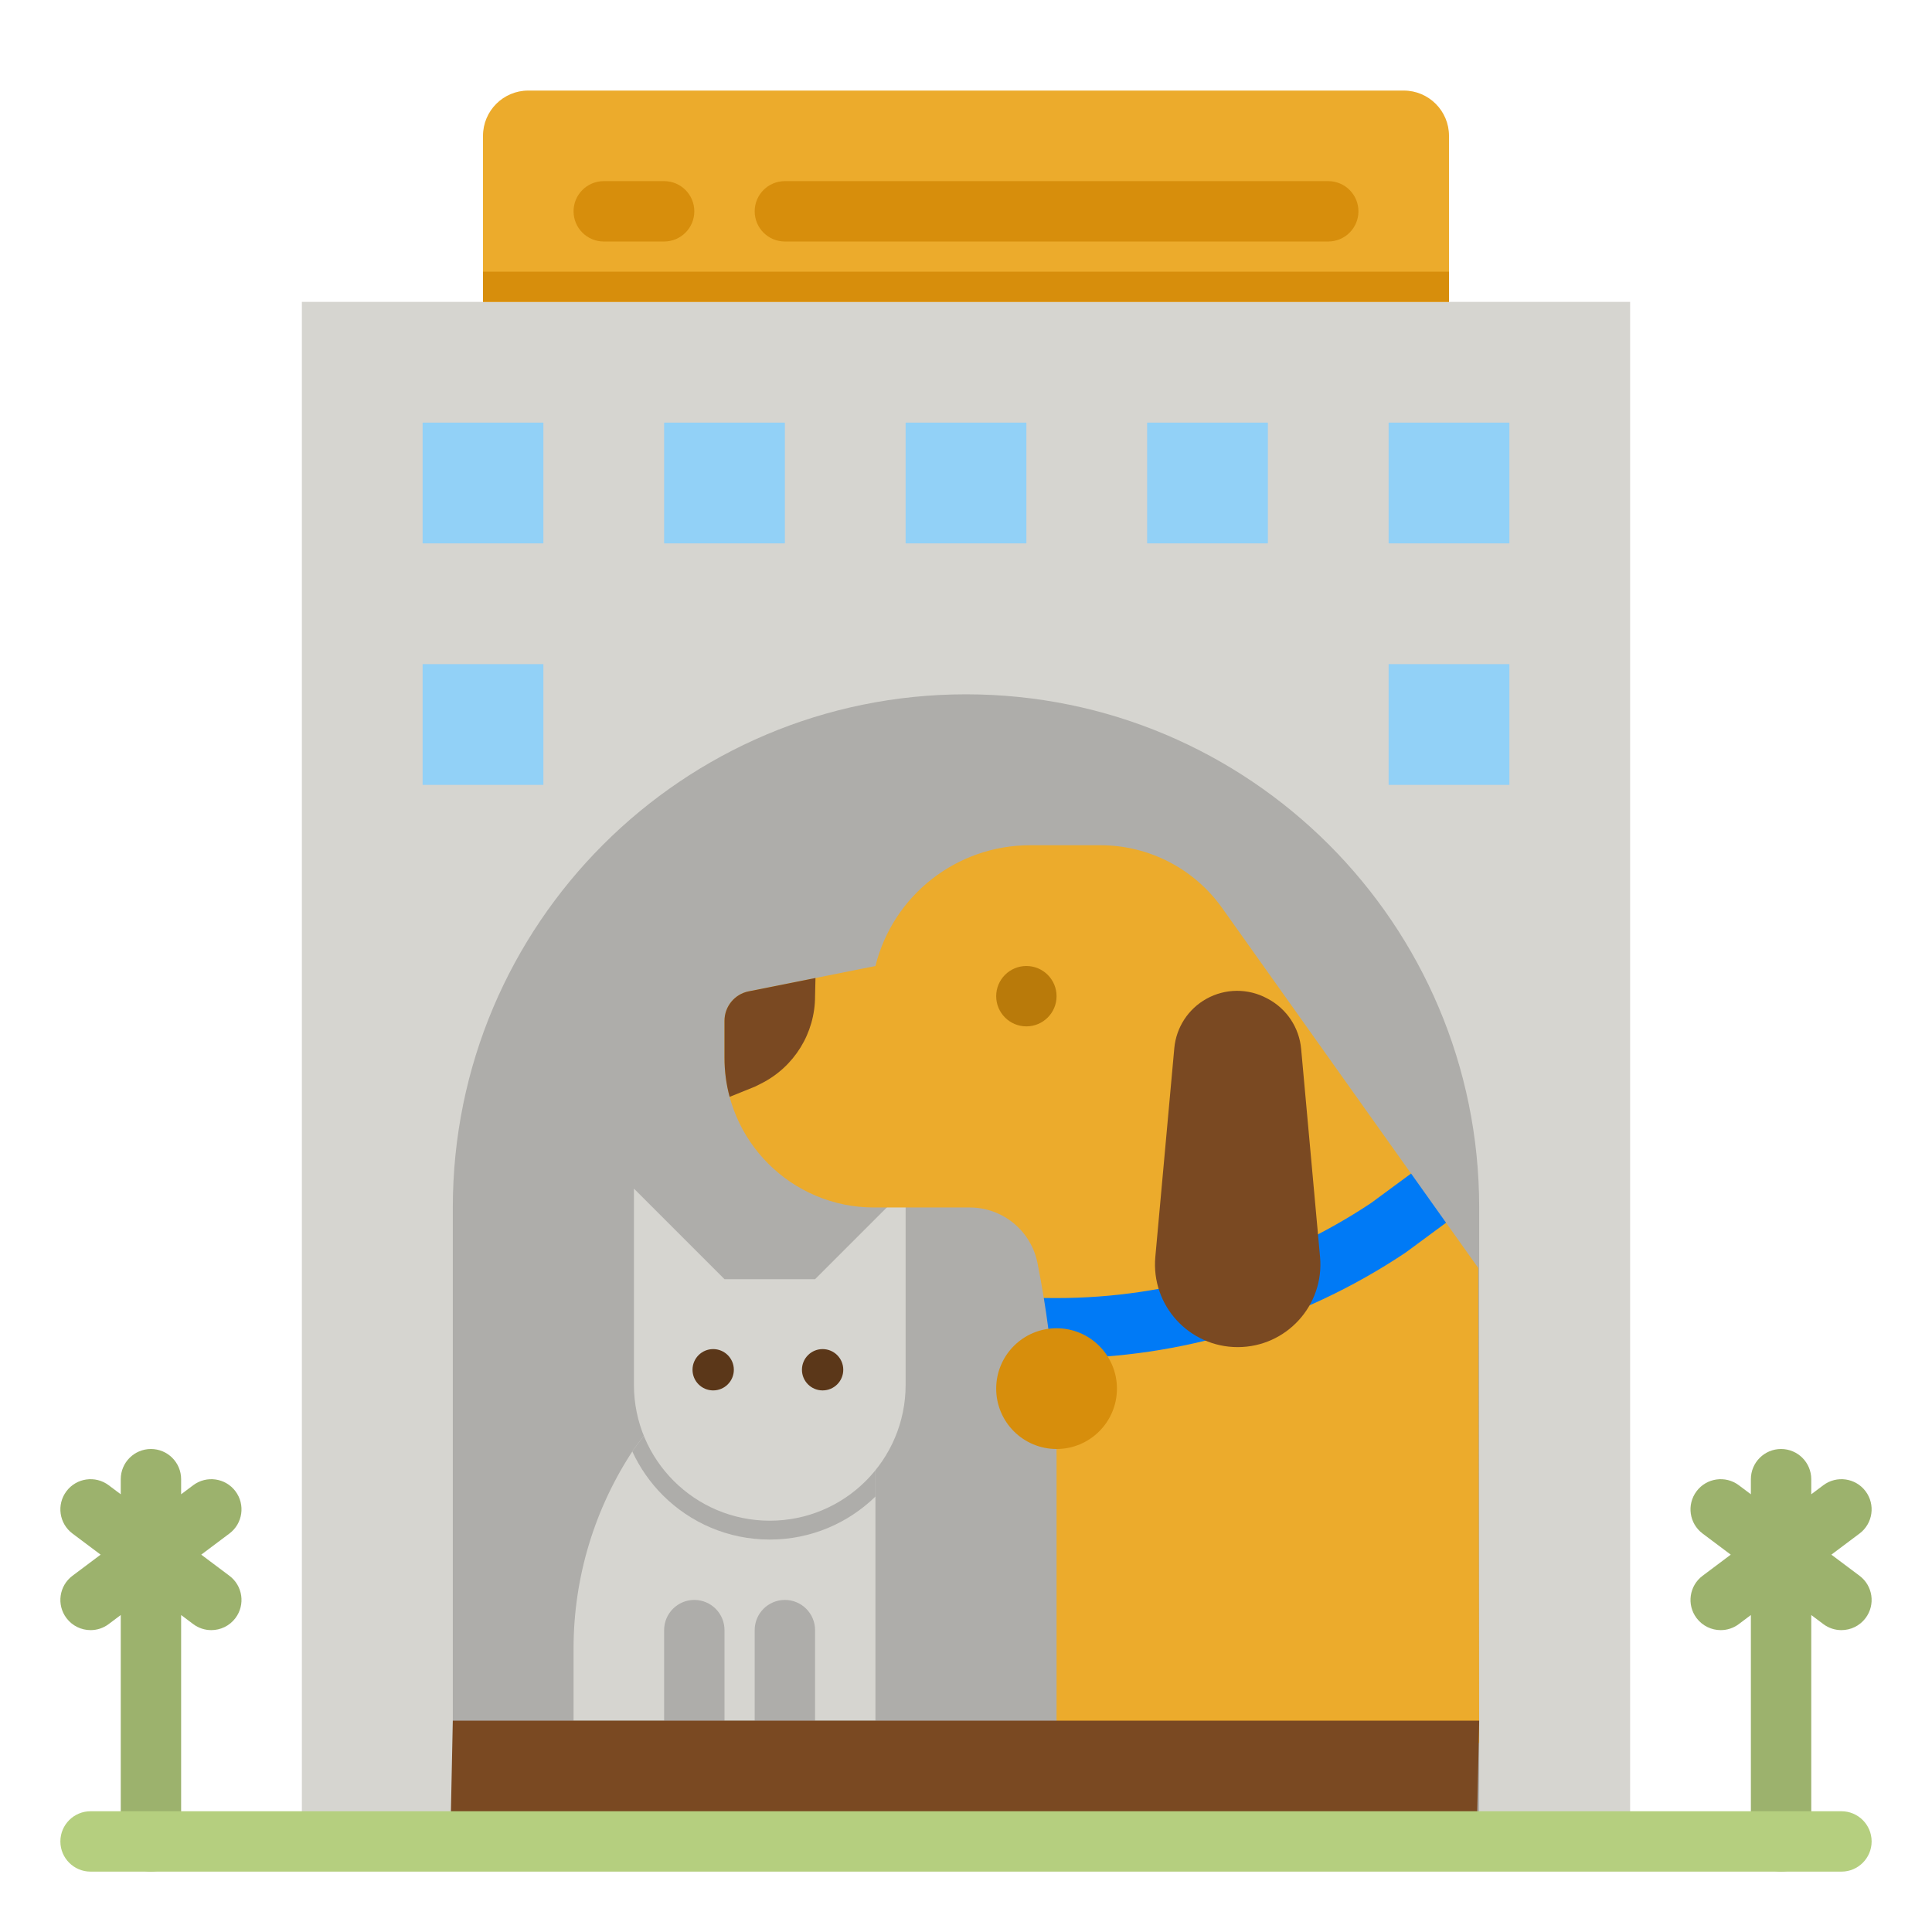
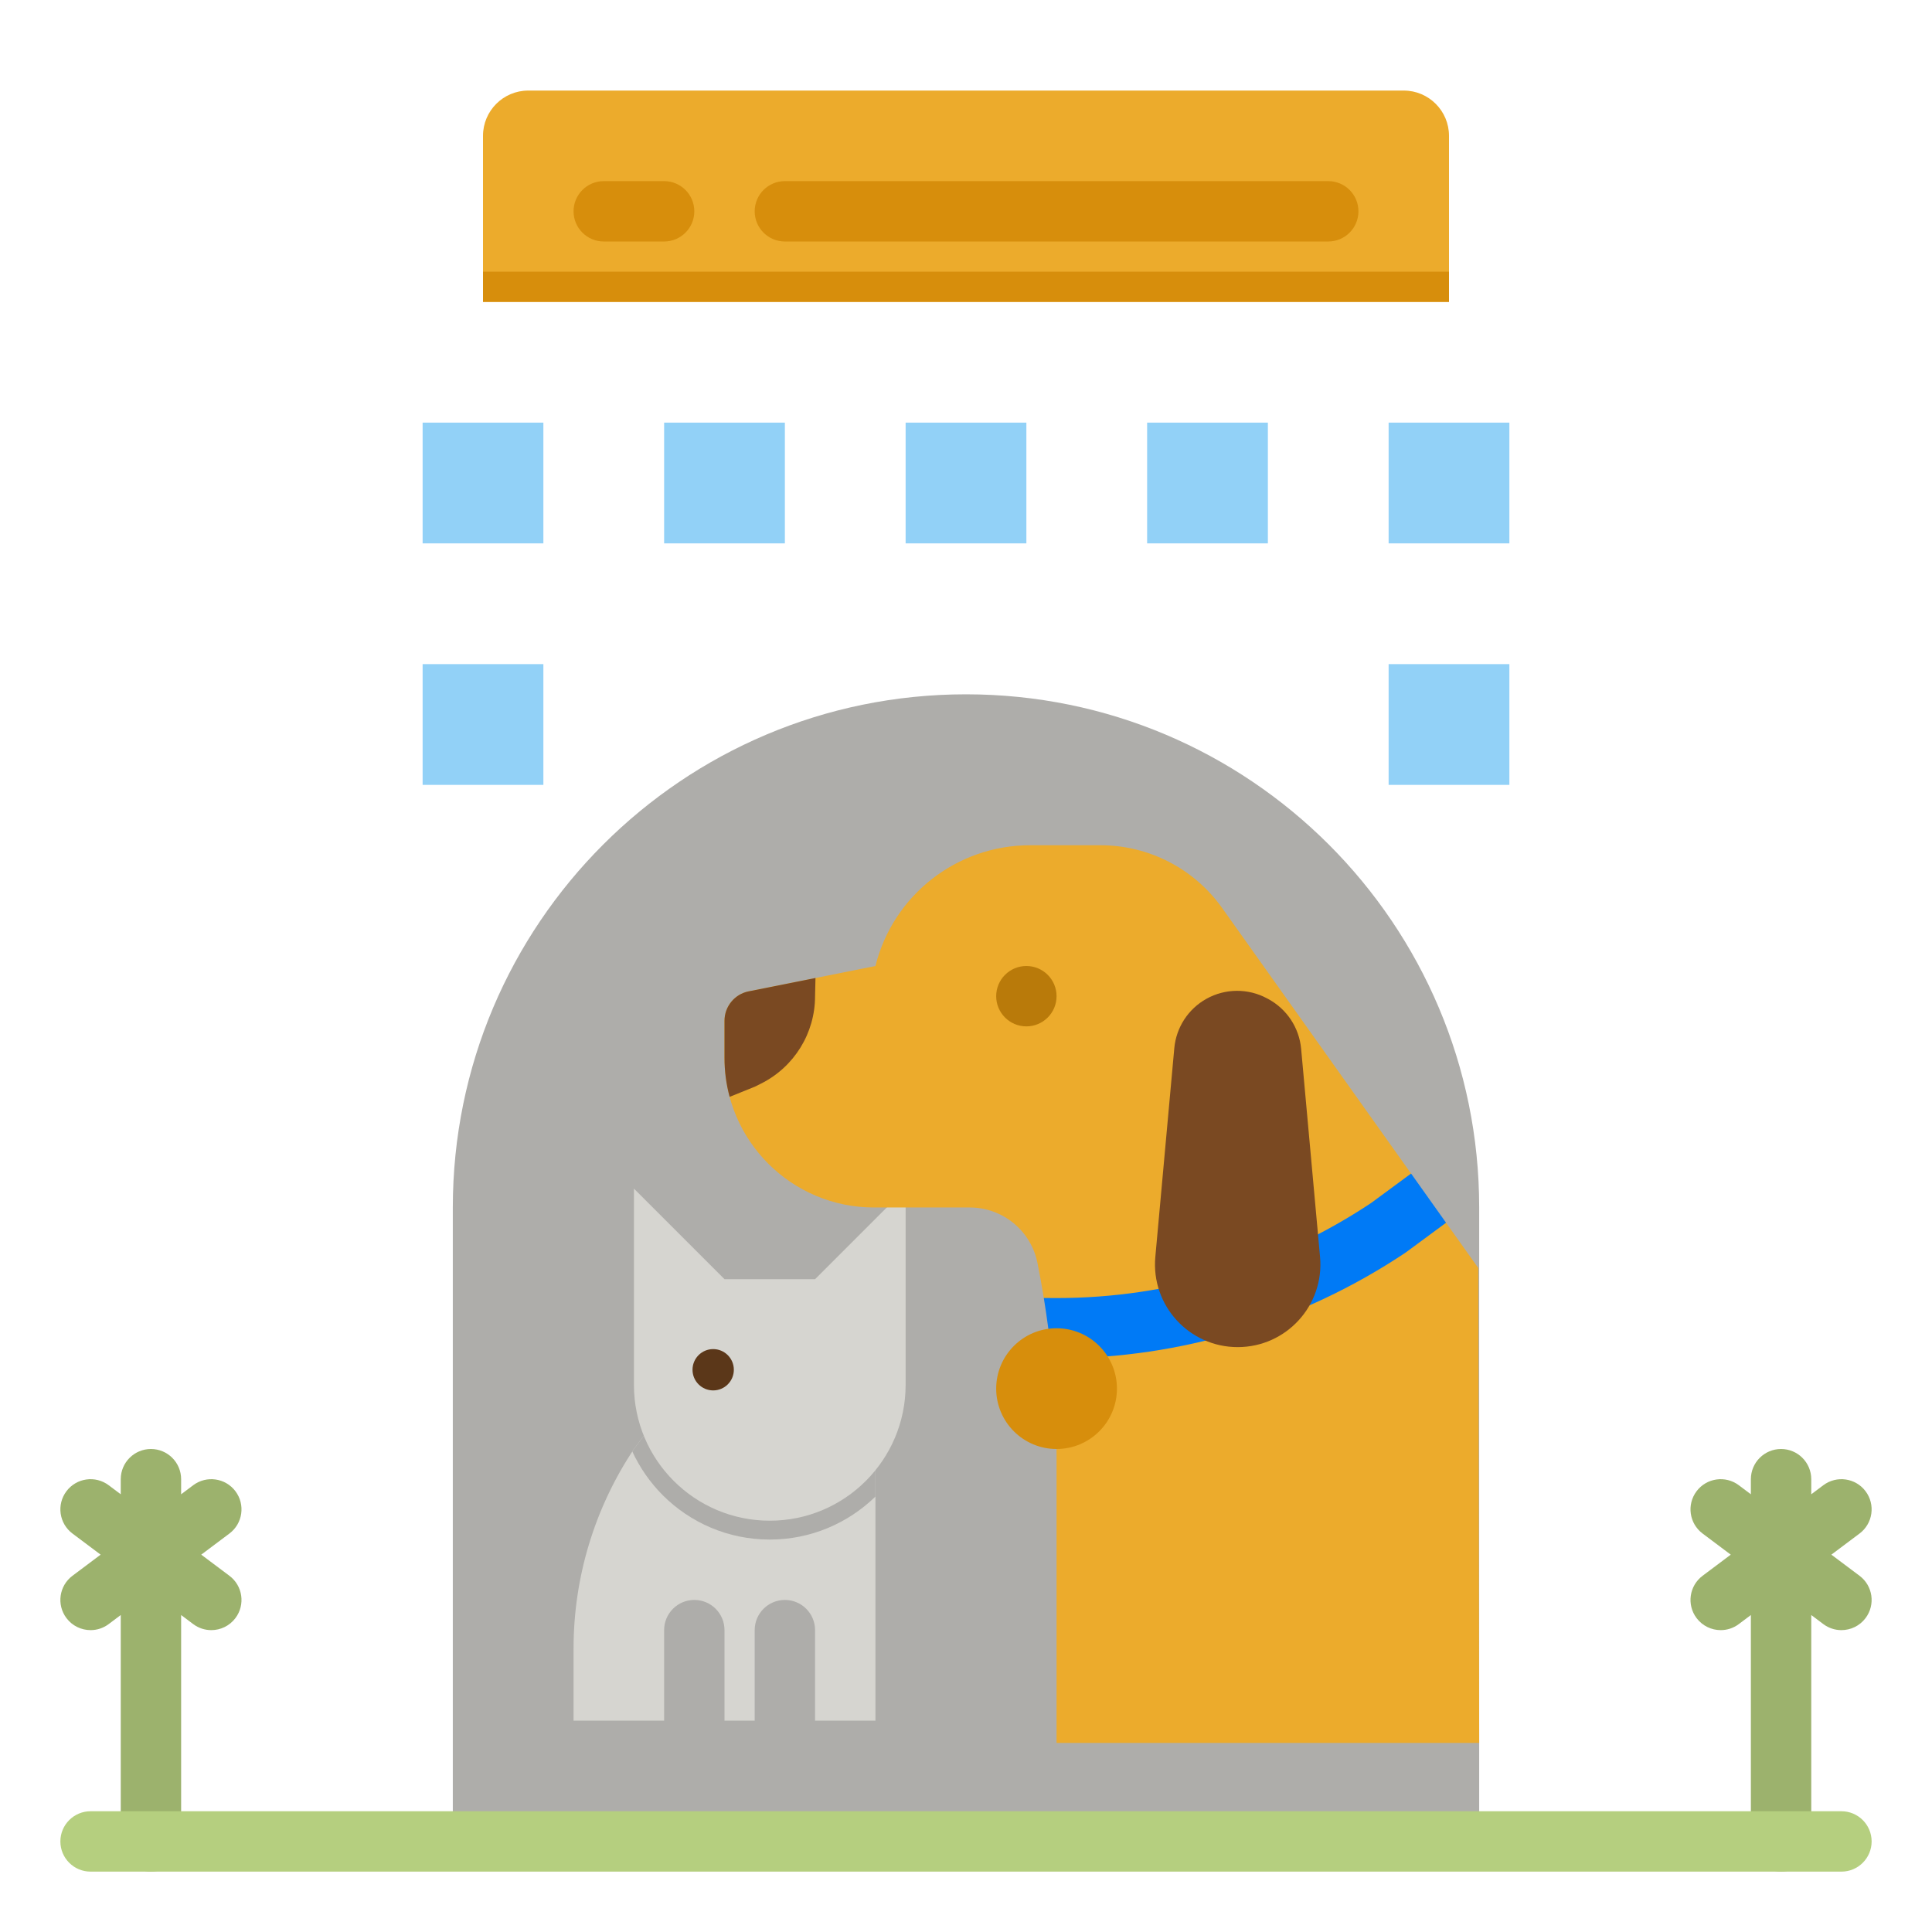
<svg xmlns="http://www.w3.org/2000/svg" width="1024" height="1024" id="flat" viewBox="0 0 512 512">
-   <path d="m80 80h352v408h-352z" fill="#d6d5d0" />
+   <path d="m80 80h352h-352z" fill="#d6d5d0" />
  <path d="m392 320c0-75.111-60.889-136-136-136s-136 60.889-136 136v168h272z" fill="#aeadaa" />
  <path d="m232 456v-88l-40-16-24 32c-10.433 15.649-16 34.036-16 52.844v19.156" fill="#d6d5d0" />
  <path d="m232 368v28.6c-7.23 7.05-17.11 11.4-28 11.4-11.07 0-21.09-4.49-28.35-11.74-3.33-3.34-6.08-7.26-8.08-11.6.14-.22.28-.44.43-.66l24-32z" fill="#aeadaa" />
  <path d="m168 367v-52l24 24h24l24-24v52c0 19.882-16.118 36-36 36-19.882 0-36-16.118-36-36z" fill="#d6d5d0" />
-   <circle cx="218" cy="363" fill="#5b3719" r="5.475" />
  <circle cx="189" cy="363" fill="#5b3719" r="5.475" />
  <g fill="#92d1f7">
    <path d="m240 112h32v32h-32z" />
    <path d="m176 112h32v32h-32z" />
    <path d="m112 112h32v32h-32z" />
    <path d="m112 176h32v32h-32z" />
    <path d="m368 176h32v32h-32z" />
    <path d="m368 112h32v32h-32z" />
    <path d="m304 112h32v32h-32z" />
  </g>
  <path d="m140 24h232c6.623 0 12 5.377 12 12v44h-256v-44c0-6.623 5.377-12 12-12z" fill="#ecab2c" />
  <g fill="#9cb26d">
    <path d="m62.4 395.2c-2.653-3.536-7.669-4.25-11.2-1.6l-3.2 2.4v-4c0-4.418-3.582-8-8-8s-8 3.582-8 8v4l-3.2-2.4c-3.535-2.65-8.548-1.935-11.2 1.6-2.65 3.534-1.935 8.549 1.601 11.2l7.467 5.6-7.467 5.6c-3.535 2.651-4.251 7.665-1.601 11.2 1.572 2.096 3.975 3.201 6.406 3.201 1.671 0 3.356-.521 4.794-1.601l3.2-2.4v60c0 4.418 3.582 8 8 8s8-3.582 8-8v-60l3.2 2.4c1.44 1.08 3.123 1.601 4.794 1.601 2.432 0 4.834-1.105 6.406-3.201 2.65-3.534 1.935-8.549-1.601-11.2l-7.467-5.6 7.467-5.6c3.535-2.651 4.251-7.665 1.601-11.2z" />
    <path d="m492.8 417.6-7.467-5.6 7.467-5.6c3.535-2.651 4.251-7.665 1.601-11.2-2.652-3.536-7.669-4.25-11.2-1.6l-3.2 2.4v-4c0-4.418-3.582-8-8-8s-8 3.582-8 8v4l-3.2-2.4c-3.534-2.65-8.548-1.935-11.2 1.6-2.65 3.534-1.935 8.549 1.601 11.2l7.467 5.6-7.467 5.6c-3.535 2.651-4.251 7.665-1.601 11.2 1.572 2.096 3.975 3.201 6.406 3.201 1.671 0 3.356-.521 4.794-1.601l3.2-2.4v60c0 4.418 3.582 8 8 8s8-3.582 8-8v-60l3.2 2.4c1.44 1.08 3.123 1.601 4.794 1.601 2.432 0 4.834-1.105 6.406-3.201 2.65-3.534 1.935-8.549-1.601-11.2z" />
  </g>
  <path d="m208 472c-4.418 0-8-3.582-8-8v-32c0-4.418 3.582-8 8-8s8 3.582 8 8v32c0 4.418-3.582 8-8 8z" fill="#aeadaa" />
  <path d="m184 472c-4.418 0-8-3.582-8-8v-32c0-4.418 3.582-8 8-8s8 3.582 8 8v32c0 4.418-3.582 8-8 8z" fill="#aeadaa" />
  <path d="m176 64h-16c-4.418 0-8-3.582-8-8s3.582-8 8-8h16c4.418 0 8 3.582 8 8s-3.582 8-8 8z" fill="#d78e0c" />
  <path d="m352 64h-144c-4.418 0-8-3.582-8-8s3.582-8 8-8h144c4.418 0 8 3.582 8 8s-3.582 8-8 8z" fill="#d78e0c" />
  <path d="m280 461.89v-76.09c0-8.58-.42-17.15-1.27-25.67-.277-2.81 2.897-5.598 2.528-8.397-.328-2.488-4.19-4.988-4.591-7.467-.516-3.197-1.093-6.386-1.727-9.567-1.71-8.55-9.22-14.7-17.93-14.7h-25.38c-21.89 0-39.63-17.74-39.63-39.63v-9.85c0-3.79 2.68-7.06 6.39-7.8l33.61-6.72c4.7-18.81 21.6-32 40.98-32h18.68c12.76 0 24.74 6.17 32.16 16.55l50.173 70.519 3.347 6.639 5.86 6.301 8.559 12.03.24 125.85h-112z" fill="#ecab2c" />
  <path d="m383.22 324.04-10.53 7.77c-.1.08-.21.15-.31.22-27.45 18.3-59.39 27.97-92.38 27.97l-1.28-.01c-.53-5.36-1.23-10.7-2.1-16.01l3.43.02c29.71 0 58.52-8.71 83.29-25.18l10.61-7.82 9.27 13.04z" fill="#007af6" />
  <path d="m344.814 277.952 5.013 55.147c1.167 12.835-8.939 23.901-21.827 23.901-12.888 0-22.994-11.066-21.827-23.901l5.028-55.312c.5-5.499 3.682-10.396 8.503-13.087 4.985-2.783 11.045-2.829 16.073-.124l.307.165c4.943 2.66 8.222 7.622 8.73 13.211z" fill="#7a4922" />
  <path d="m216.11 259.18-.11 4.82c0 9.81-5.54 18.77-14.31 23.16l-1.69.84-6.64 2.68c-.89-3.29-1.36-6.74-1.36-10.31v-9.85c0-3.79 2.68-7.06 6.39-7.8z" fill="#7a4922" />
  <circle cx="272" cy="264" fill="#b97a0a" r="8" />
  <circle cx="280" cy="368" fill="#d78e0c" r="16" />
-   <path d="m391.33 488h-272l.67-32h272z" fill="#7a4922" />
  <path d="m488 496h-464c-4.418 0-8-3.582-8-8s3.582-8 8-8h464c4.418 0 8 3.582 8 8s-3.582 8-8 8z" fill="#b5cf7f" />
  <path d="m128 72h256v8h-256z" fill="#d78e0c" />
</svg>